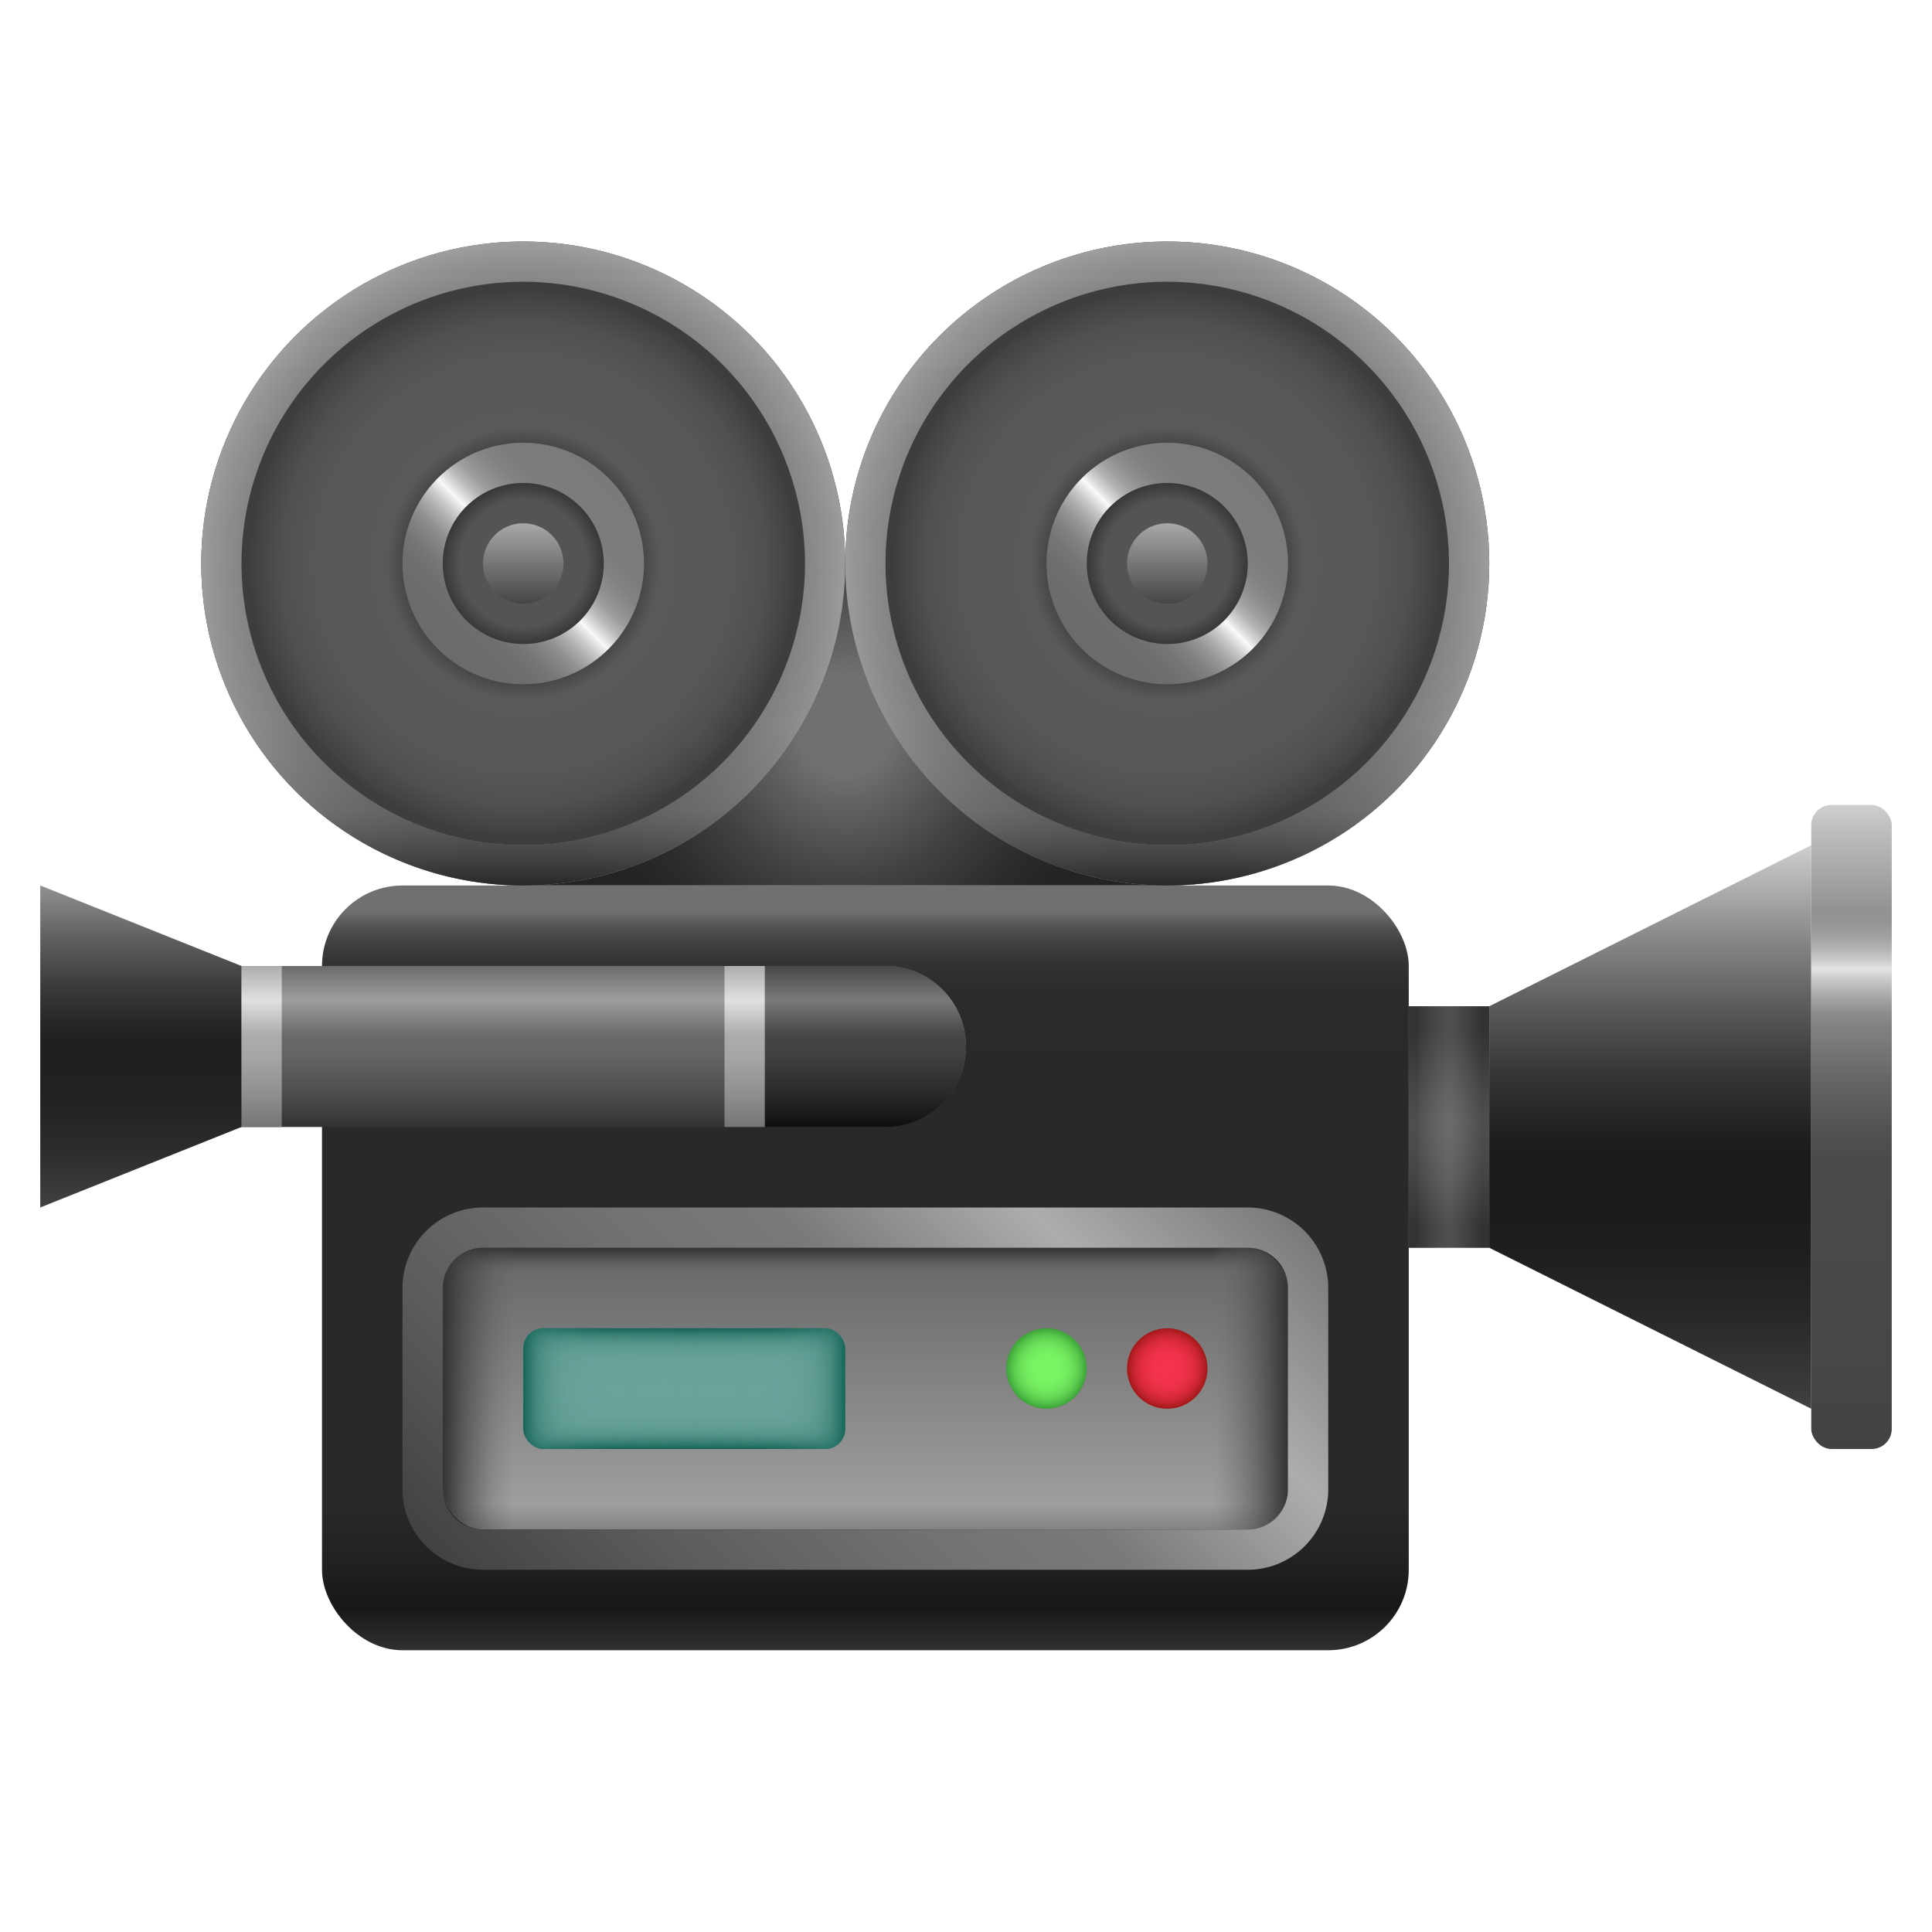
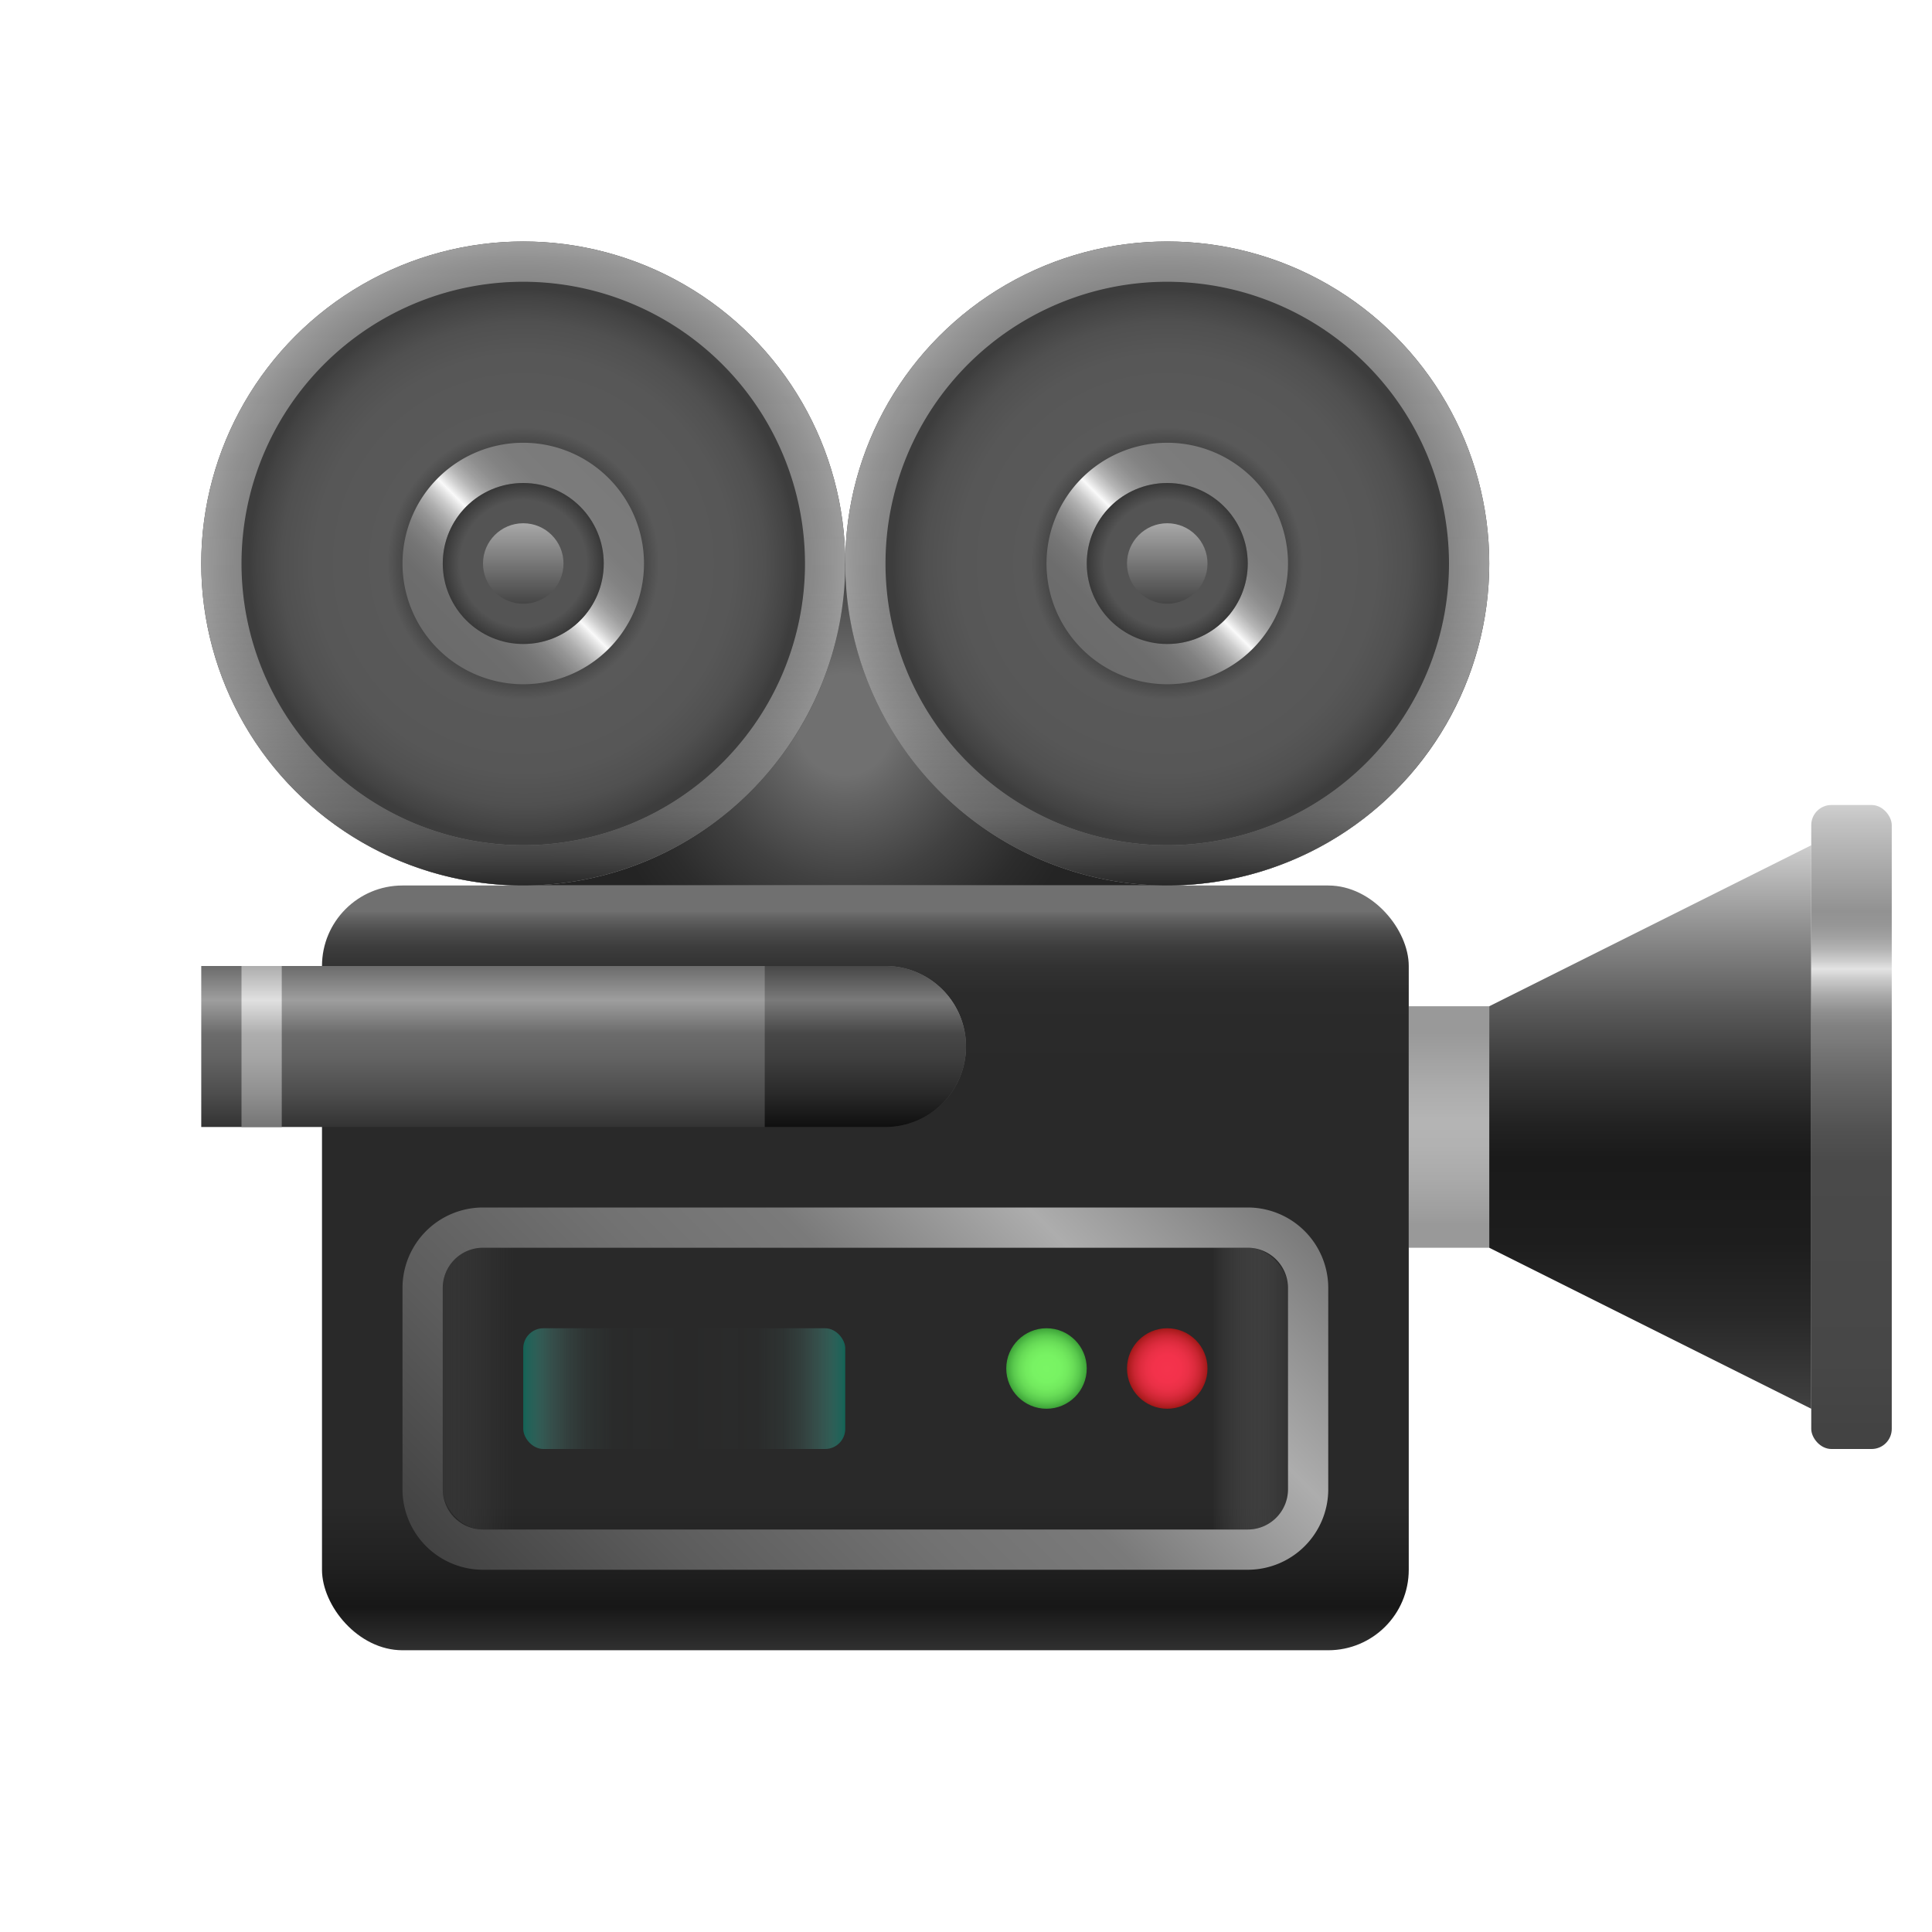
<svg xmlns="http://www.w3.org/2000/svg" xmlns:xlink="http://www.w3.org/1999/xlink" viewBox="0 0 48 48" width="50px" height="50px">
  <defs>
    <linearGradient id="cMA3T~uY9jAepamedWlmxr" x1="26.88" x2="31.12" y1="16.12" y2="11.88" xlink:href="#cMA3T~uY9jAepamedWlmxc" />
    <linearGradient id="cMA3T~uY9jAepamedWlmxa" x1="35" x2="37" y1="28" y2="28" gradientUnits="userSpaceOnUse">
      <stop offset=".091" stop-color="#333" />
      <stop offset=".128" stop-color="#3b3b3b" />
      <stop offset=".281" stop-color="#555" />
      <stop offset=".417" stop-color="#656565" />
      <stop offset=".522" stop-color="#6b6b6b" />
      <stop offset=".653" stop-color="#5b5b5b" />
      <stop offset=".897" stop-color="#333" />
    </linearGradient>
    <linearGradient id="cMA3T~uY9jAepamedWlmxh" x1="6.5" x2="6.5" y1="28" y2="24" gradientUnits="userSpaceOnUse">
      <stop offset="0" stop-color="#757575" />
      <stop offset=".204" stop-color="#8f8f8f" />
      <stop offset=".432" stop-color="#a5a5a5" />
      <stop offset=".577" stop-color="#adadad" />
      <stop offset=".788" stop-color="#e0e0e0" />
      <stop offset="1" stop-color="#adadad" />
    </linearGradient>
    <linearGradient id="cMA3T~uY9jAepamedWlmxj" x1="36" x2="36" y1="31" y2="25" xlink:href="#cMA3T~uY9jAepamedWlmxa" />
    <linearGradient id="cMA3T~uY9jAepamedWlmxk" x1="22.021" x2="22.021" y1="30.5" y2="21" gradientTransform="matrix(1.412 0 0 2 -9.588 -20)" gradientUnits="userSpaceOnUse">
      <stop offset="0" stop-color="#303030" />
      <stop offset=".038" stop-color="#202020" />
      <stop offset=".056" stop-color="#171717" />
      <stop offset=".114" stop-color="#212121" />
      <stop offset=".19" stop-color="#292929" />
      <stop offset=".756" stop-color="#292929" />
      <stop offset=".858" stop-color="#2b2b2b" />
      <stop offset=".894" stop-color="#323232" />
      <stop offset=".92" stop-color="#3d3d3d" />
      <stop offset=".941" stop-color="#4e4e4e" />
      <stop offset=".959" stop-color="#646464" />
      <stop offset=".966" stop-color="#707070" />
    </linearGradient>
    <linearGradient id="cMA3T~uY9jAepamedWlmxl" x1="57.367" x2="57.367" y1="31" y2="12.333" gradientTransform="matrix(.294 0 0 .75 24.127 11.75)" gradientUnits="userSpaceOnUse">
      <stop offset="0" stop-color="#424242" />
      <stop offset=".041" stop-color="#3a3a3a" />
      <stop offset=".165" stop-color="#282828" />
      <stop offset=".296" stop-color="#1d1d1d" />
      <stop offset=".445" stop-color="#1a1a1a" />
      <stop offset=".505" stop-color="#222" />
      <stop offset=".598" stop-color="#373737" />
      <stop offset=".712" stop-color="#5a5a5a" />
      <stop offset=".842" stop-color="#8b8b8b" />
      <stop offset=".985" stop-color="#c8c8c8" />
      <stop offset="1" stop-color="#cfcfcf" />
    </linearGradient>
    <linearGradient id="cMA3T~uY9jAepamedWlmxm" x1="14.5" x2="14.5" y1="28" y2="24" gradientUnits="userSpaceOnUse">
      <stop offset="0" stop-color="#333" />
      <stop offset=".204" stop-color="#4d4d4d" />
      <stop offset=".432" stop-color="#636363" />
      <stop offset=".577" stop-color="#6b6b6b" />
      <stop offset=".788" stop-color="#9e9e9e" />
      <stop offset="1" stop-color="#6b6b6b" />
    </linearGradient>
    <linearGradient id="cMA3T~uY9jAepamedWlmxn" x1="21.5" x2="21.5" y1="31" y2="38" gradientUnits="userSpaceOnUse">
      <stop offset="0" stop-color="#333" />
      <stop offset=".03" stop-color="#4d4d4d" />
      <stop offset=".062" stop-color="#636363" />
      <stop offset=".084" stop-color="#6b6b6b" />
      <stop offset=".91" stop-color="#9e9e9e" />
      <stop offset="1" stop-color="#828282" />
    </linearGradient>
    <linearGradient id="cMA3T~uY9jAepamedWlmxo" x1="3.5" x2="3.5" y1="30" y2="22" gradientUnits="userSpaceOnUse">
      <stop offset="0" stop-color="#424242" />
      <stop offset=".018" stop-color="#3f3f3f" />
      <stop offset=".167" stop-color="#2d2d2d" />
      <stop offset=".323" stop-color="#222" />
      <stop offset=".501" stop-color="#1f1f1f" />
      <stop offset=".576" stop-color="#272727" />
      <stop offset=".692" stop-color="#3c3c3c" />
      <stop offset=".833" stop-color="#5f5f5f" />
      <stop offset=".994" stop-color="#8f8f8f" />
      <stop offset="1" stop-color="#919191" />
    </linearGradient>
    <linearGradient id="cMA3T~uY9jAepamedWlmxc" x1="10.88" x2="15.12" y1="16.12" y2="11.88" gradientUnits="userSpaceOnUse">
      <stop offset="0" stop-color="#6b6b6b" />
      <stop offset=".164" stop-color="#6d6d6d" />
      <stop offset=".244" stop-color="#757575" />
      <stop offset=".306" stop-color="#828282" />
      <stop offset=".358" stop-color="#959595" />
      <stop offset=".405" stop-color="#adadad" />
      <stop offset=".447" stop-color="#cacaca" />
      <stop offset=".486" stop-color="#ededed" />
      <stop offset=".498" stop-color="#fafafa" />
      <stop offset=".506" stop-color="#f0f0f0" />
      <stop offset=".536" stop-color="#d1d1d1" />
      <stop offset=".57" stop-color="#b5b5b5" />
      <stop offset=".609" stop-color="#9f9f9f" />
      <stop offset=".653" stop-color="#8f8f8f" />
      <stop offset=".709" stop-color="#838383" />
      <stop offset=".786" stop-color="#7c7c7c" />
      <stop offset="1" stop-color="#7a7a7a" />
    </linearGradient>
    <linearGradient id="cMA3T~uY9jAepamedWlmxp" x1="46" x2="46" y1="36" y2="20" gradientUnits="userSpaceOnUse">
      <stop offset="0" stop-color="#424242" />
      <stop offset=".138" stop-color="#474747" />
      <stop offset=".445" stop-color="#4a4a4a" />
      <stop offset=".497" stop-color="#525252" />
      <stop offset=".577" stop-color="#676767" />
      <stop offset=".639" stop-color="#7c7c7c" />
      <stop offset=".657" stop-color="#818181" />
      <stop offset=".68" stop-color="#909090" />
      <stop offset=".704" stop-color="#a9a9a9" />
      <stop offset=".73" stop-color="#cbcbcb" />
      <stop offset=".745" stop-color="#e3e3e3" />
      <stop offset=".758" stop-color="#cdcdcd" />
      <stop offset=".776" stop-color="#b3b3b3" />
      <stop offset=".795" stop-color="#a1a1a1" />
      <stop offset=".814" stop-color="#969696" />
      <stop offset=".836" stop-color="#929292" />
      <stop offset=".972" stop-color="#c2c2c2" />
      <stop offset="1" stop-color="#cfcfcf" />
    </linearGradient>
    <linearGradient id="cMA3T~uY9jAepamedWlmxA" x1="14.086" x2="28.914" y1="41.914" y2="27.086" gradientUnits="userSpaceOnUse">
      <stop offset="0" stop-color="#424242" />
      <stop offset=".204" stop-color="#5c5c5c" />
      <stop offset=".432" stop-color="#727272" />
      <stop offset=".577" stop-color="#7a7a7a" />
      <stop offset=".788" stop-color="#adadad" />
      <stop offset="1" stop-color="#7a7a7a" />
    </linearGradient>
    <linearGradient id="cMA3T~uY9jAepamedWlmxz" x1="11" x2="32" y1="34.5" y2="34.5" gradientUnits="userSpaceOnUse">
      <stop offset="0" stop-color="#333" />
      <stop offset=".026" stop-color="#3a3a3a" stop-opacity=".596" />
      <stop offset=".061" stop-color="#424242" stop-opacity=".16" />
      <stop offset=".084" stop-color="#454545" stop-opacity="0" />
      <stop offset=".91" stop-color="#707070" stop-opacity="0" />
      <stop offset="1" stop-color="#333" />
    </linearGradient>
    <linearGradient id="cMA3T~uY9jAepamedWlmxf" x1="13" x2="13" y1="22" y2="6" gradientUnits="userSpaceOnUse">
      <stop offset="0" stop-color="#262626" />
      <stop offset=".005" stop-color="#282828" stop-opacity=".977" />
      <stop offset=".117" stop-color="#484848" stop-opacity=".537" />
      <stop offset=".257" stop-color="#5f5f5f" stop-opacity=".228" />
      <stop offset=".454" stop-color="#6c6c6c" stop-opacity=".049" />
      <stop offset="1" stop-color="#707070" stop-opacity="0" />
    </linearGradient>
    <linearGradient id="cMA3T~uY9jAepamedWlmxy" x1="13" x2="21" y1="34.5" y2="34.5" gradientUnits="userSpaceOnUse">
      <stop offset="0" stop-color="#136356" />
      <stop offset=".014" stop-color="#1e6b5f" stop-opacity=".868" />
      <stop offset=".049" stop-color="#357d71" stop-opacity=".599" />
      <stop offset=".09" stop-color="#498b80" stop-opacity=".377" />
      <stop offset=".137" stop-color="#57968c" stop-opacity=".207" />
      <stop offset=".196" stop-color="#619d94" stop-opacity=".087" />
      <stop offset=".278" stop-color="#67a299" stop-opacity=".019" />
      <stop offset=".505" stop-color="#69a39a" stop-opacity="0" />
      <stop offset=".728" stop-color="#67a299" stop-opacity=".019" />
      <stop offset=".809" stop-color="#619d94" stop-opacity=".087" />
      <stop offset=".866" stop-color="#57968c" stop-opacity=".207" />
      <stop offset=".912" stop-color="#498b80" stop-opacity=".377" />
      <stop offset=".952" stop-color="#357d71" stop-opacity=".599" />
      <stop offset=".986" stop-color="#1e6b5f" stop-opacity=".868" />
      <stop offset="1" stop-color="#136356" />
    </linearGradient>
    <linearGradient id="cMA3T~uY9jAepamedWlmxx" x1="17" x2="17" y1="33" y2="36" gradientUnits="userSpaceOnUse">
      <stop offset="0" stop-color="#136356" />
      <stop offset=".037" stop-color="#2e776b" />
      <stop offset=".078" stop-color="#44877c" />
      <stop offset=".127" stop-color="#55948a" />
      <stop offset=".187" stop-color="#609d93" />
      <stop offset=".271" stop-color="#67a299" />
      <stop offset=".505" stop-color="#69a39a" />
      <stop offset=".735" stop-color="#67a299" />
      <stop offset=".817" stop-color="#609d93" />
      <stop offset=".876" stop-color="#55948a" />
      <stop offset=".924" stop-color="#44877c" />
      <stop offset=".964" stop-color="#2e776b" />
      <stop offset="1" stop-color="#136356" />
    </linearGradient>
    <linearGradient id="cMA3T~uY9jAepamedWlmxw" x1="21.5" x2="21.5" y1="28" y2="24" gradientUnits="userSpaceOnUse">
      <stop offset="0" stop-color="#0f0f0f" />
      <stop offset=".204" stop-color="#292929" />
      <stop offset=".432" stop-color="#3f3f3f" />
      <stop offset=".577" stop-color="#474747" />
      <stop offset=".788" stop-color="#7a7a7a" />
      <stop offset="1" stop-color="#474747" />
    </linearGradient>
    <linearGradient id="cMA3T~uY9jAepamedWlmxv" x1="29" x2="29" xlink:href="#cMA3T~uY9jAepamedWlmxg" />
    <linearGradient id="cMA3T~uY9jAepamedWlmxu" x1="29" x2="29" xlink:href="#cMA3T~uY9jAepamedWlmxf" />
    <linearGradient id="cMA3T~uY9jAepamedWlmxg" x1="13" x2="13" y1="13" y2="15" gradientUnits="userSpaceOnUse">
      <stop offset="0" stop-color="#a8a8a8" />
      <stop offset="1" stop-color="#454545" />
    </linearGradient>
    <linearGradient id="cMA3T~uY9jAepamedWlmxD" x1="18.5" x2="18.5" xlink:href="#cMA3T~uY9jAepamedWlmxh" />
    <radialGradient id="cMA3T~uY9jAepamedWlmxt" cx="29" r="2" xlink:href="#cMA3T~uY9jAepamedWlmxe" />
    <radialGradient id="cMA3T~uY9jAepamedWlmxs" cx="29" r="8" xlink:href="#cMA3T~uY9jAepamedWlmxd" />
    <radialGradient id="cMA3T~uY9jAepamedWlmxi" cx="21.313" cy="15.818" r="6.643" gradientTransform="matrix(.941 0 0 1 .941 2.182)" gradientUnits="userSpaceOnUse">
      <stop offset=".189" stop-color="#707070" />
      <stop offset=".283" stop-color="#646464" />
      <stop offset=".587" stop-color="#414141" />
      <stop offset=".837" stop-color="#2c2c2c" />
      <stop offset="1" stop-color="#242424" />
    </radialGradient>
    <radialGradient id="cMA3T~uY9jAepamedWlmxq" cx="29" r="8" xlink:href="#cMA3T~uY9jAepamedWlmxb" />
    <radialGradient id="cMA3T~uY9jAepamedWlmxe" cx="13" cy="14" r="2" gradientUnits="userSpaceOnUse">
      <stop offset=".786" stop-color="#545454" />
      <stop offset="1" stop-color="#383838" />
    </radialGradient>
    <radialGradient id="cMA3T~uY9jAepamedWlmxd" cx="13" cy="14" r="8" gradientUnits="userSpaceOnUse">
      <stop offset=".76" stop-color="#787878" />
      <stop offset=".838" stop-color="gray" />
      <stop offset=".958" stop-color="#959595" />
      <stop offset="1" stop-color="#9e9e9e" />
    </radialGradient>
    <radialGradient id="cMA3T~uY9jAepamedWlmxB" cx="29" cy="34" r="1" gradientUnits="userSpaceOnUse">
      <stop offset="0" stop-color="#f5334d" />
      <stop offset=".336" stop-color="#f3324b" />
      <stop offset=".529" stop-color="#ea3046" />
      <stop offset=".685" stop-color="#dc2b3d" />
      <stop offset=".822" stop-color="#c92531" />
      <stop offset=".945" stop-color="#af1d21" />
      <stop offset="1" stop-color="#a11818" />
    </radialGradient>
    <radialGradient id="cMA3T~uY9jAepamedWlmxC" cx="26" cy="34" r="1" gradientUnits="userSpaceOnUse">
      <stop offset="0" stop-color="#7af564" />
      <stop offset=".336" stop-color="#78f363" />
      <stop offset=".529" stop-color="#72ea5e" />
      <stop offset=".685" stop-color="#68dc57" />
      <stop offset=".822" stop-color="#59c94d" />
      <stop offset=".945" stop-color="#46af3f" />
      <stop offset="1" stop-color="#3ca138" />
    </radialGradient>
    <radialGradient id="cMA3T~uY9jAepamedWlmxb" cx="13" cy="14" r="8" gradientUnits="userSpaceOnUse">
      <stop offset=".284" stop-color="#707070" />
      <stop offset=".373" stop-color="#474747" />
      <stop offset=".422" stop-color="#595959" />
      <stop offset=".648" stop-color="#575757" />
      <stop offset=".75" stop-color="#505050" />
      <stop offset=".828" stop-color="#434343" />
      <stop offset=".852" stop-color="#3d3d3d" />
    </radialGradient>
  </defs>
  <g data-name="video camera">
-     <rect width="2" height="6" x="35" y="25" fill="url(#cMA3T~uY9jAepamedWlmxa)" />
    <rect width="16" height="8" x="13" y="14" fill="url(#cMA3T~uY9jAepamedWlmxi)" />
    <circle cx="13" cy="14" r="8" fill="url(#cMA3T~uY9jAepamedWlmxb)" />
    <rect width="2" height="6" x="35" y="25" fill="url(#cMA3T~uY9jAepamedWlmxj)" opacity=".5" />
    <rect width="27" height="19" x="8" y="22" fill="url(#cMA3T~uY9jAepamedWlmxk)" rx="2" />
    <polygon fill="url(#cMA3T~uY9jAepamedWlmxl)" points="45 35 37 31 37 25 45 21 45 35" />
    <path fill="url(#cMA3T~uY9jAepamedWlmxm)" d="M5,24H22a2,2,0,0,1,2,2h0a2,2,0,0,1-2,2H5Z" />
-     <rect width="21" height="7" x="11" y="31" fill="url(#cMA3T~uY9jAepamedWlmxn)" rx="1" />
-     <polygon fill="url(#cMA3T~uY9jAepamedWlmxo)" points="6 28 1 30 1 22 6 24 6 28" />
    <path fill="url(#cMA3T~uY9jAepamedWlmxc)" d="M13,17a3,3,0,1,1,3-3A3,3,0,0,1,13,17Zm0-5a2,2,0,1,0,2,2A2,2,0,0,0,13,12Z" />
    <rect width="2" height="16" x="45" y="20" fill="url(#cMA3T~uY9jAepamedWlmxp)" rx=".5" />
    <path fill="url(#cMA3T~uY9jAepamedWlmxd)" d="M13,22a8,8,0,1,1,8-8A8.009,8.009,0,0,1,13,22ZM13,7a7,7,0,1,0,7,7A7.008,7.008,0,0,0,13,7Z" />
    <circle cx="13" cy="14" r="2" fill="url(#cMA3T~uY9jAepamedWlmxe)" />
    <path fill="url(#cMA3T~uY9jAepamedWlmxf)" d="M13,22a8,8,0,1,1,8-8A8.009,8.009,0,0,1,13,22ZM13,7a7,7,0,1,0,7,7A7.008,7.008,0,0,0,13,7Z" />
    <circle cx="29" cy="14" r="8" fill="url(#cMA3T~uY9jAepamedWlmxq)" />
    <path fill="url(#cMA3T~uY9jAepamedWlmxr)" d="M29,17a3,3,0,1,1,3-3A3,3,0,0,1,29,17Zm0-5a2,2,0,1,0,2,2A2,2,0,0,0,29,12Z" />
    <path fill="url(#cMA3T~uY9jAepamedWlmxs)" d="M29,22a8,8,0,1,1,8-8A8.009,8.009,0,0,1,29,22ZM29,7a7,7,0,1,0,7,7A7.008,7.008,0,0,0,29,7Z" />
    <circle cx="29" cy="14" r="2" fill="url(#cMA3T~uY9jAepamedWlmxt)" />
    <path fill="url(#cMA3T~uY9jAepamedWlmxu)" d="M29,22a8,8,0,1,1,8-8A8.009,8.009,0,0,1,29,22ZM29,7a7,7,0,1,0,7,7A7.008,7.008,0,0,0,29,7Z" />
    <circle cx="13" cy="14" r="1" fill="url(#cMA3T~uY9jAepamedWlmxg)" />
    <circle cx="29" cy="14" r="1" fill="url(#cMA3T~uY9jAepamedWlmxv)" />
    <path fill="url(#cMA3T~uY9jAepamedWlmxw)" d="M19,24h3a2,2,0,0,1,2,2h0a2,2,0,0,1-2,2H19Z" />
-     <rect width="8" height="3" x="13" y="33" fill="url(#cMA3T~uY9jAepamedWlmxx)" rx=".5" />
    <rect width="8" height="3" x="13" y="33" fill="url(#cMA3T~uY9jAepamedWlmxy)" rx=".5" />
    <rect width="21" height="7" x="11" y="31" fill="url(#cMA3T~uY9jAepamedWlmxz)" rx="1" />
    <path fill="url(#cMA3T~uY9jAepamedWlmxA)" d="M31,31a1,1,0,0,1,1,1v5a1,1,0,0,1-1,1H12a1,1,0,0,1-1-1V32a1,1,0,0,1,1-1H31m0-1H12a2,2,0,0,0-2,2v5a2,2,0,0,0,2,2H31a2,2,0,0,0,2-2V32a2,2,0,0,0-2-2Z" />
    <circle cx="29" cy="34" r="1" fill="url(#cMA3T~uY9jAepamedWlmxB)" />
    <circle cx="26" cy="34" r="1" fill="url(#cMA3T~uY9jAepamedWlmxC)" />
    <rect width="1" height="4" x="6" y="24" fill="url(#cMA3T~uY9jAepamedWlmxh)" />
-     <rect width="1" height="4" x="18" y="24" fill="url(#cMA3T~uY9jAepamedWlmxD)" />
  </g>
</svg>